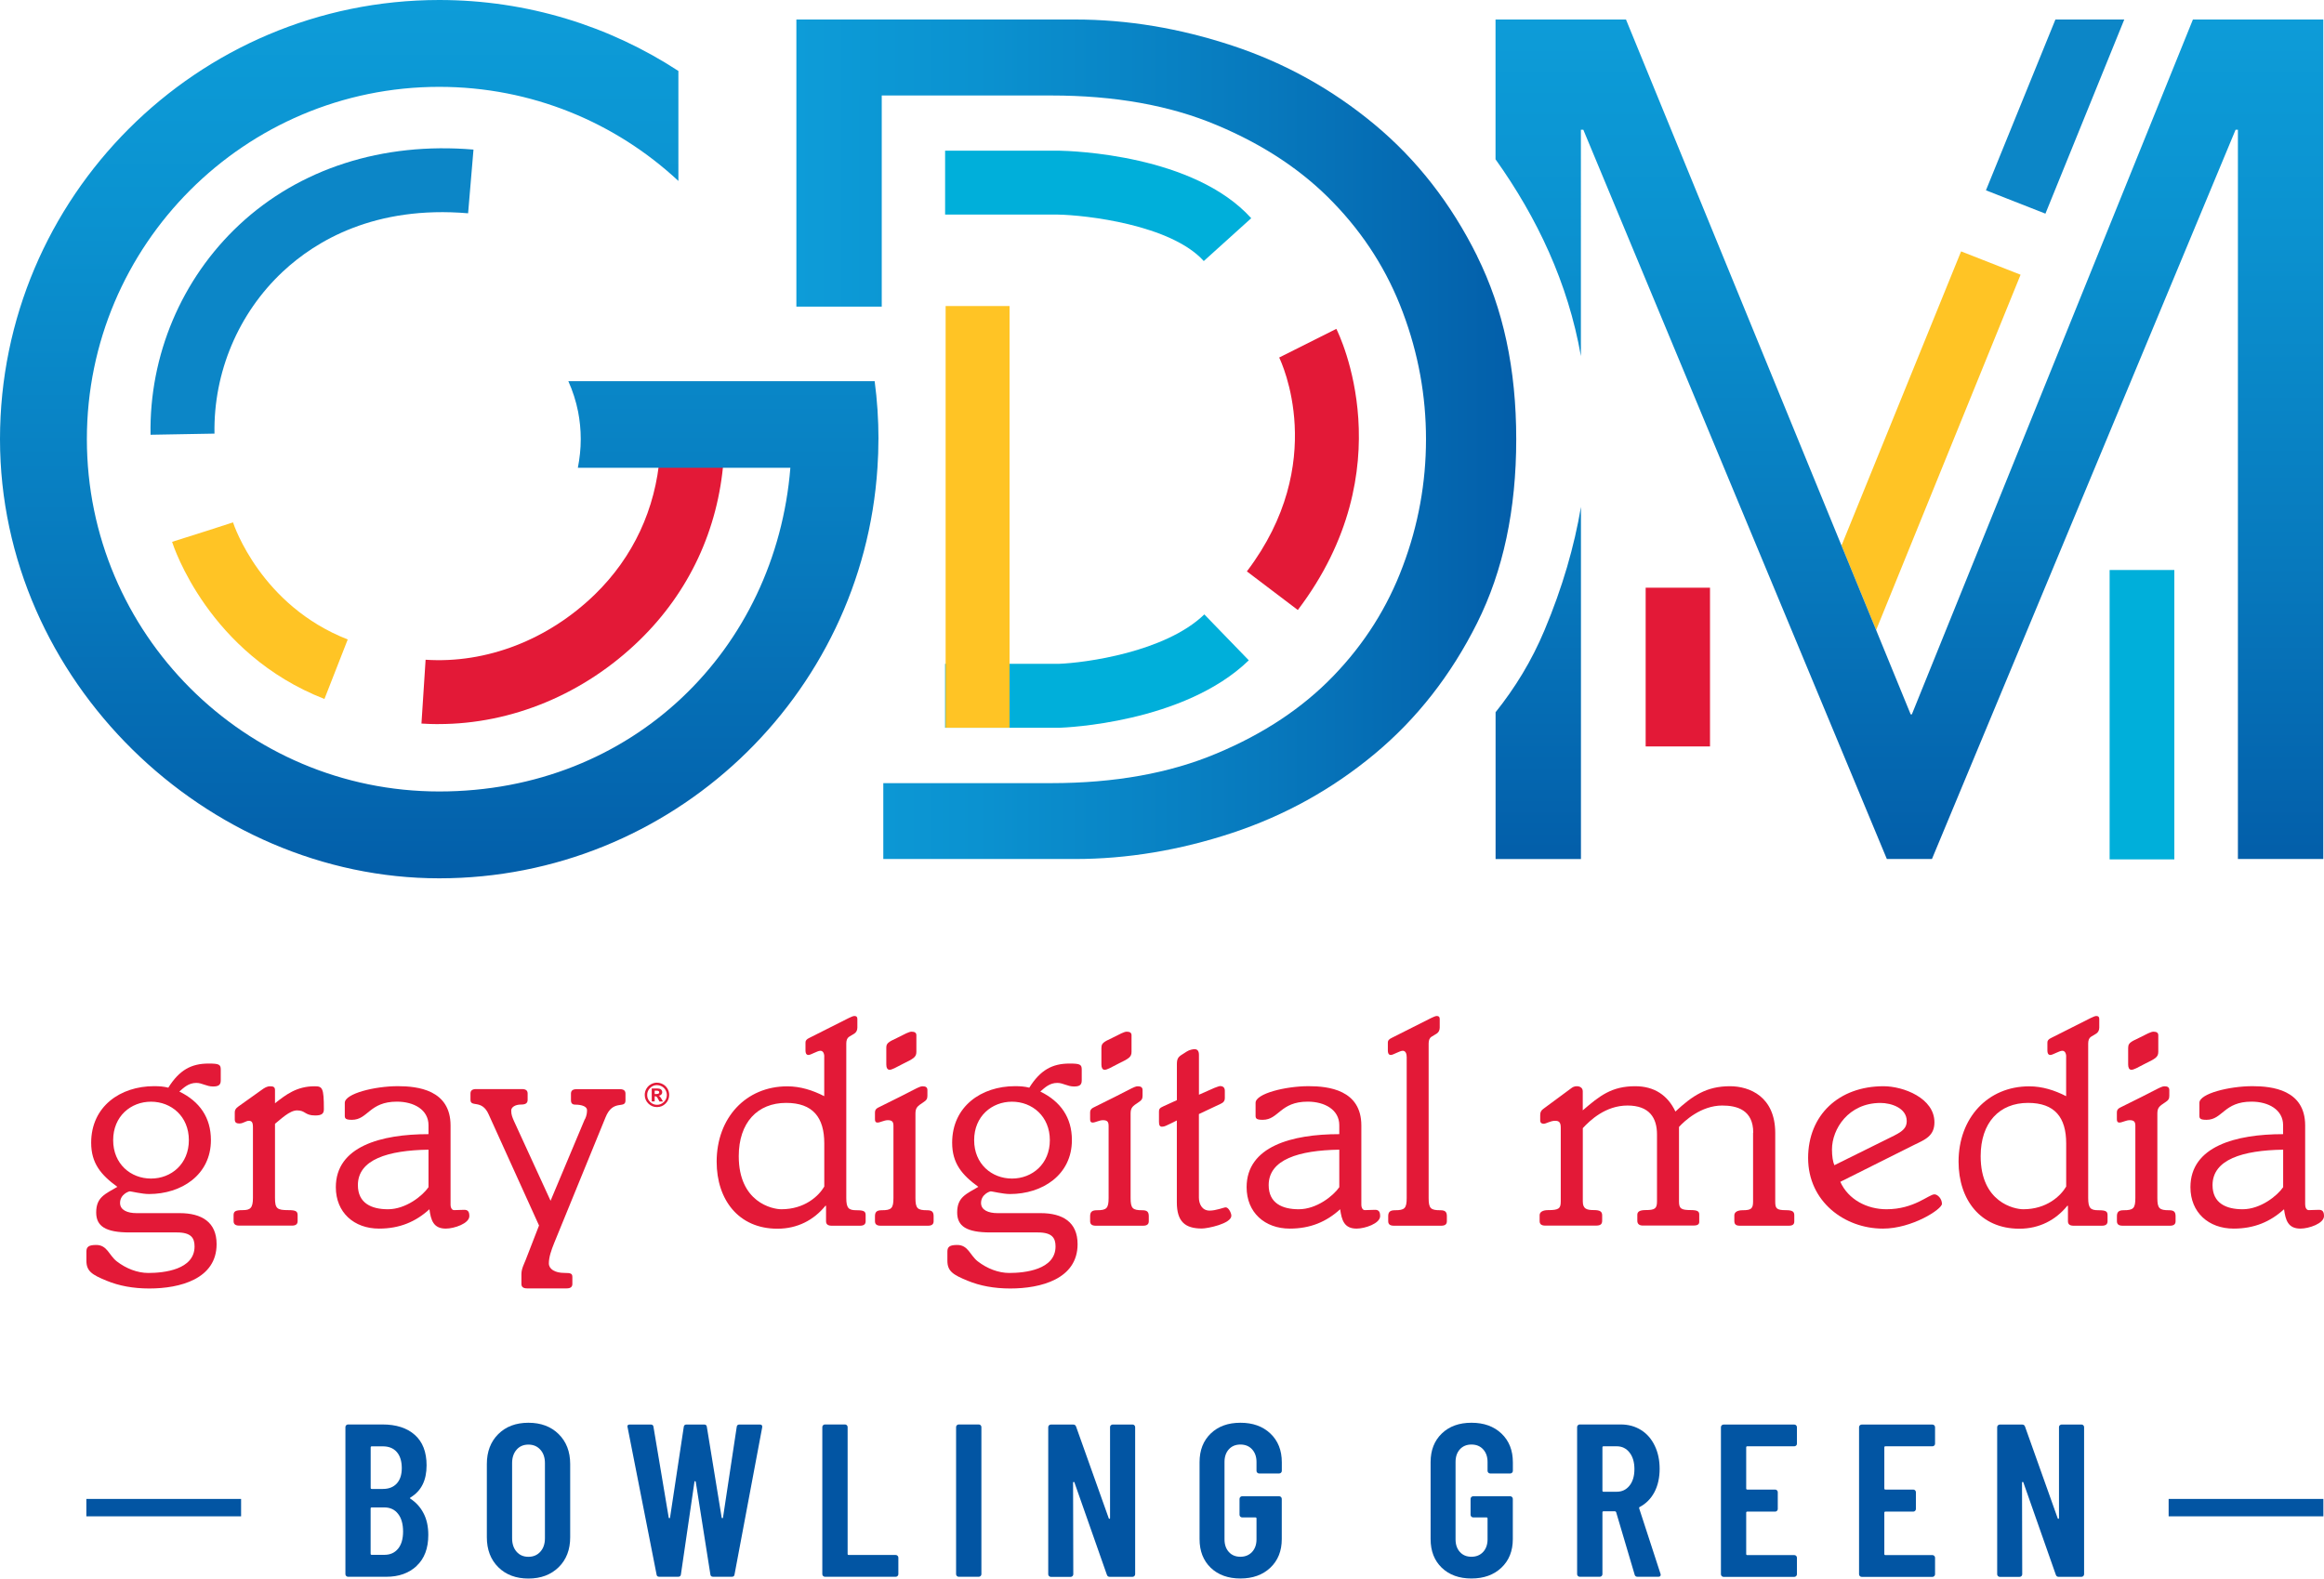
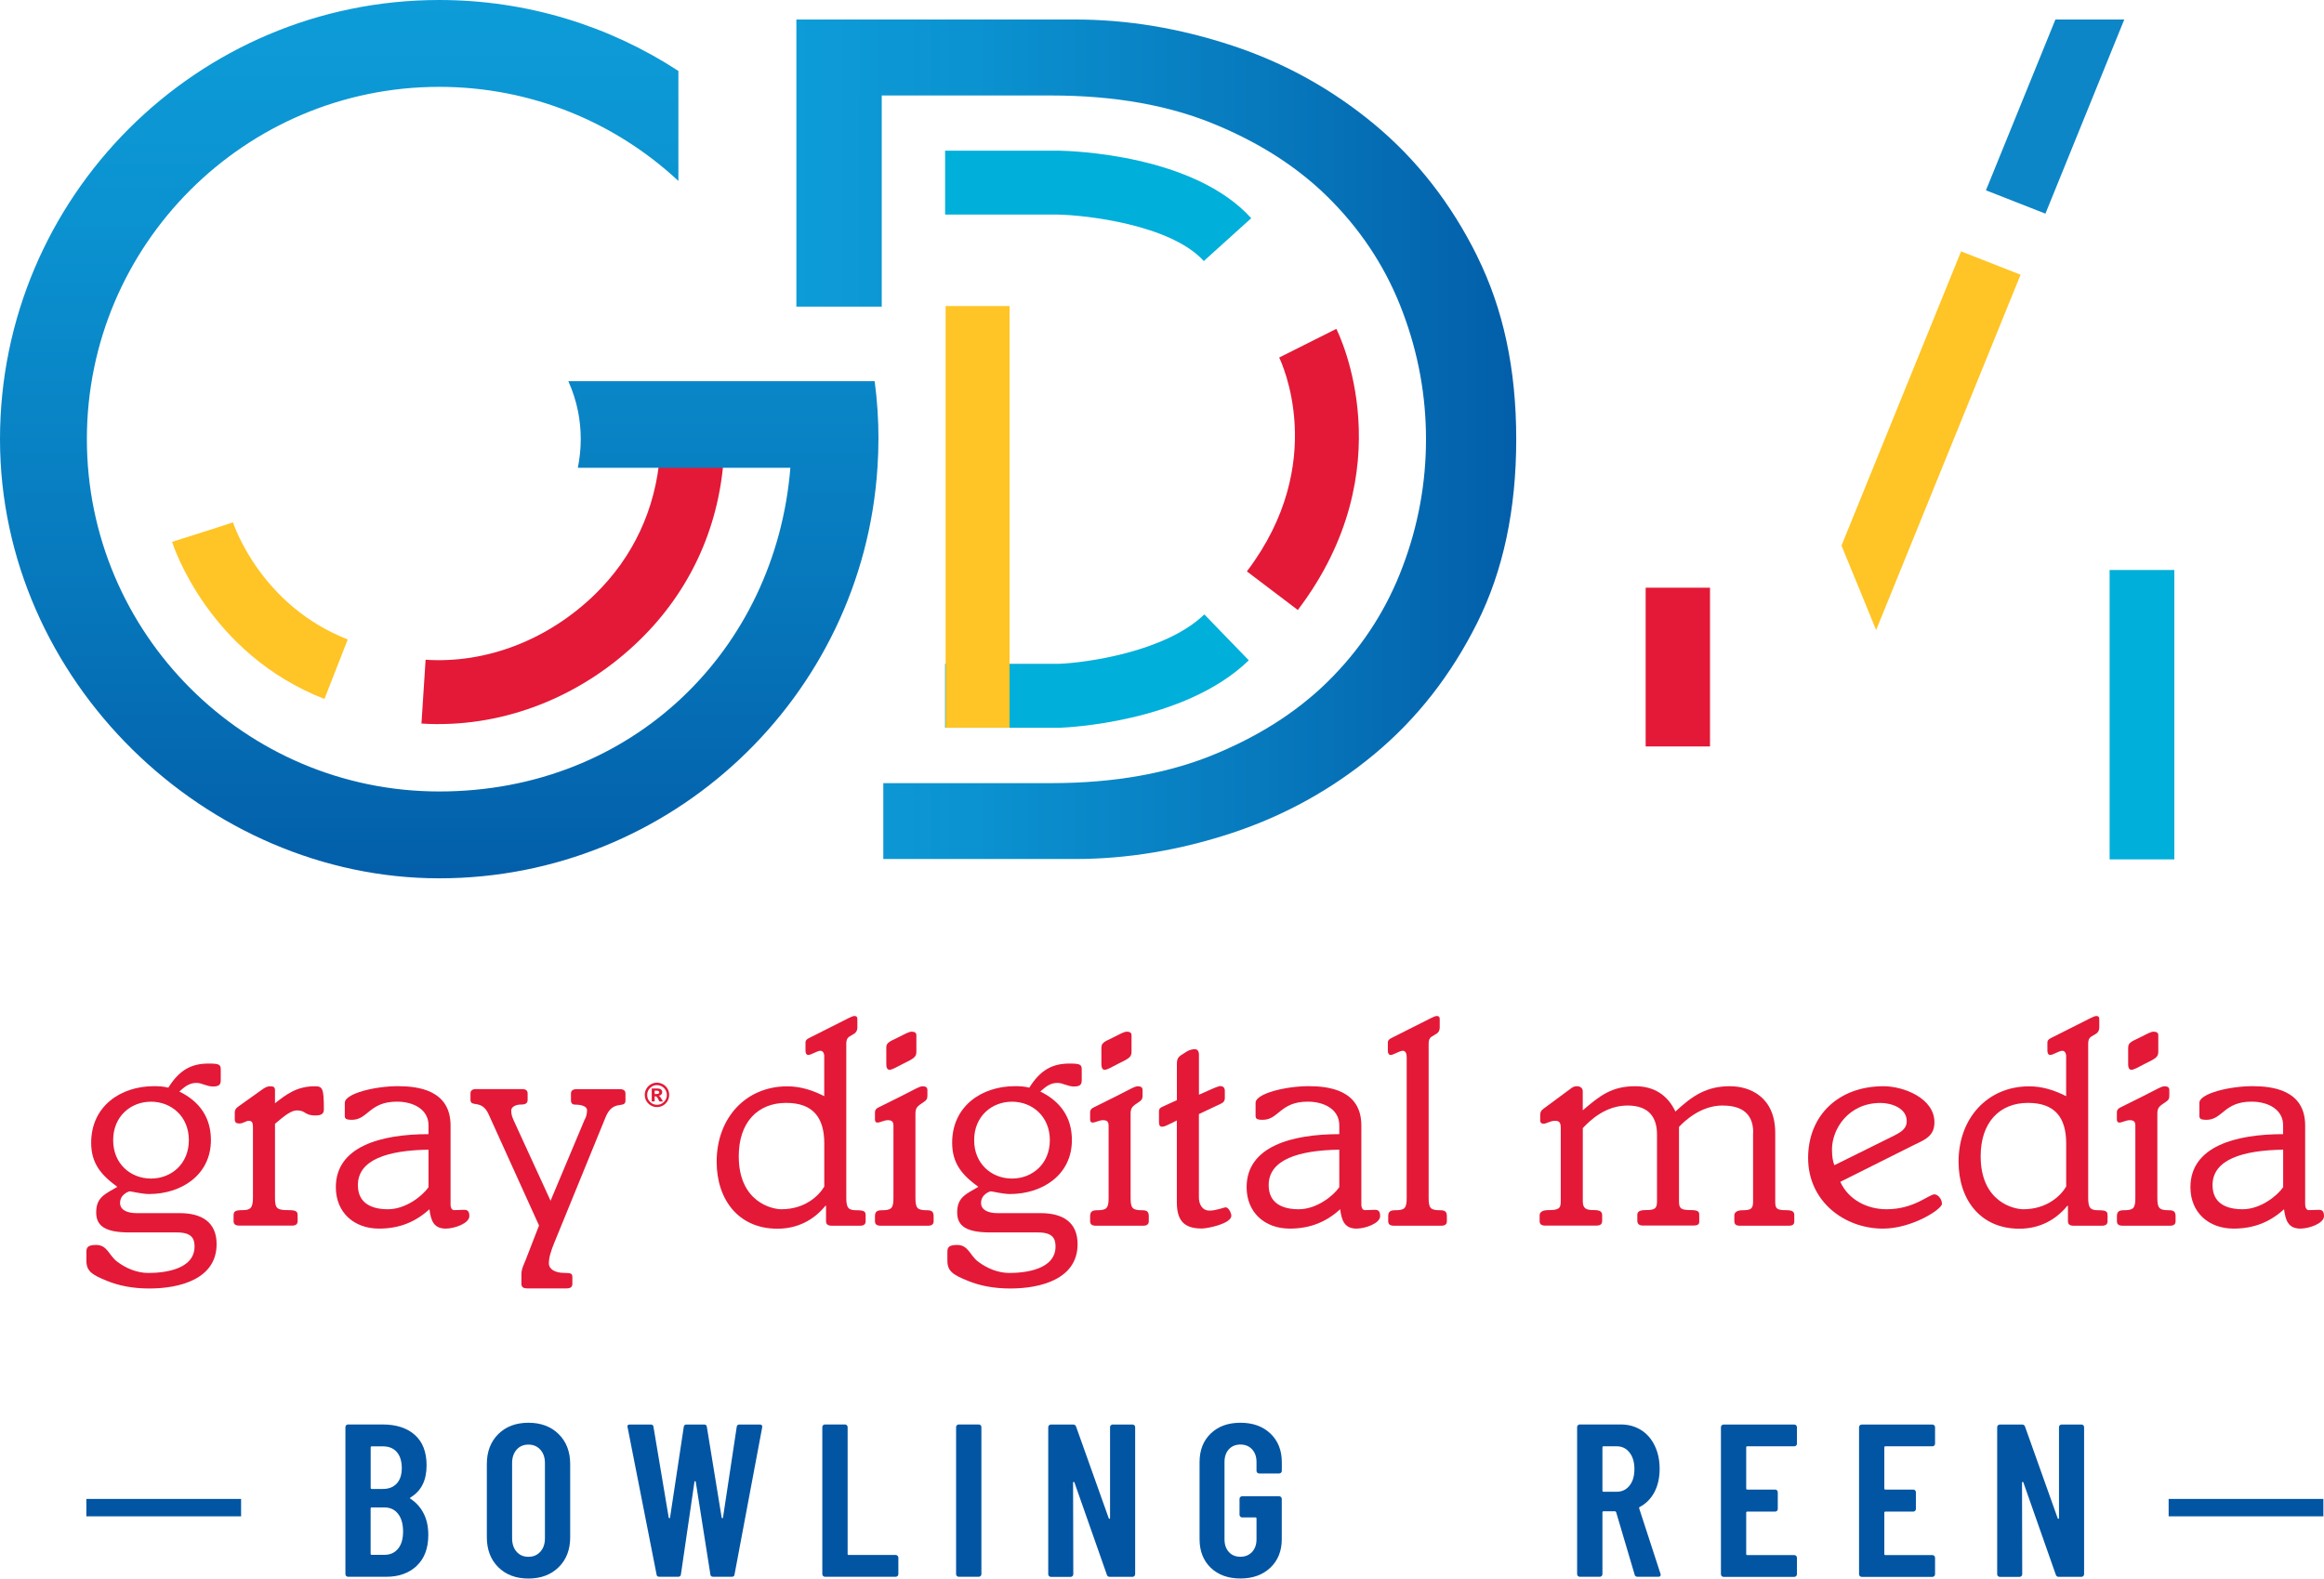
<svg xmlns="http://www.w3.org/2000/svg" xmlns:ns1="http://sodipodi.sourceforge.net/DTD/sodipodi-0.dtd" xmlns:ns2="http://www.inkscape.org/namespaces/inkscape" xmlns:xlink="http://www.w3.org/1999/xlink" id="Layer_1" viewBox="0 0 448.91 304.99" version="1.1" ns1:docname="wbko-logo-white.svg" width="448.91" height="304.99" ns2:version="1.3.2 (091e20e, 2023-11-25, custom)">
  <ns1:namedview id="namedview42" pagecolor="#ffffff" bordercolor="#000000" borderopacity="0.25" ns2:showpageshadow="2" ns2:pageopacity="0.0" ns2:pagecheckerboard="0" ns2:deskcolor="#d1d1d1" ns2:zoom="1.2209596" ns2:cx="219.08997" ns2:cy="167.90072" ns2:window-width="1440" ns2:window-height="914" ns2:window-x="-6" ns2:window-y="-6" ns2:window-maximized="1" ns2:current-layer="Layer_1" />
  <defs id="defs4">
    <style id="style1">.cls-1{fill:url(#New_Gradient_Swatch_1);}.cls-1,.cls-2,.cls-3,.cls-4,.cls-5,.cls-6,.cls-7,.cls-8{stroke-width:0px;}.cls-2{fill:url(#New_Gradient_Swatch_1-3);}.cls-3{fill:url(#New_Gradient_Swatch_1-2);}.cls-9{fill:none;stroke:#0255a3;stroke-miterlimit:10;stroke-width:3.36px;}.cls-4{fill:#0c86c7;}.cls-5{fill:#e31937;}.cls-6{fill:#ffc425;}.cls-7{fill:#0255a3;}.cls-8{fill:#00afda;}</style>
    <linearGradient id="New_Gradient_Swatch_1" x1="261.78" y1="27.17" x2="261.78" y2="196.87" gradientUnits="userSpaceOnUse">
      <stop offset="0" stop-color="#0d9cd8" id="stop1" />
      <stop offset=".25" stop-color="#0b92d0" id="stop2" />
      <stop offset=".65" stop-color="#0779bd" id="stop3" />
      <stop offset=".99" stop-color="#035faa" id="stop4" />
    </linearGradient>
    <linearGradient id="New_Gradient_Swatch_1-2" x1="545.78" y1="30.94" x2="545.78" y2="193.15" xlink:href="#New_Gradient_Swatch_1" gradientTransform="translate(-176.94,-27.17)" />
    <linearGradient id="New_Gradient_Swatch_1-3" x1="330.78" y1="112.04" x2="469.82" y2="112.04" xlink:href="#New_Gradient_Swatch_1" gradientTransform="translate(-176.94,-27.17)" />
    <linearGradient ns2:collect="always" xlink:href="#New_Gradient_Swatch_1" id="linearGradient42" gradientUnits="userSpaceOnUse" x1="261.78" y1="27.17" x2="261.78" y2="196.87" gradientTransform="translate(-176.94,-27.17)" />
  </defs>
  <path class="cls-7" d="m 80.49,302.55 c -1.5,1.4 -3.45,2.1 -5.86,2.1 h -7.4 c -0.14,0 -0.26,-0.05 -0.36,-0.15 -0.1,-0.1 -0.15,-0.22 -0.15,-0.36 v -28.41 c 0,-0.14 0.05,-0.26 0.15,-0.36 0.1,-0.1 0.22,-0.15 0.36,-0.15 h 6.64 c 2.66,0 4.75,0.67 6.26,2.02 1.51,1.34 2.27,3.31 2.27,5.88 0,2.89 -1.02,4.94 -3.07,6.18 -0.14,0.08 -0.17,0.17 -0.08,0.25 1.09,0.7 1.95,1.64 2.56,2.82 0.62,1.18 0.92,2.58 0.92,4.2 0,2.58 -0.75,4.57 -2.25,5.97 z m -8.89,-22.9 v 7.82 c 0,0.14 0.07,0.21 0.21,0.21 h 2.14 c 1.15,0 2.04,-0.35 2.69,-1.05 0.64,-0.7 0.97,-1.69 0.97,-2.98 0,-1.29 -0.32,-2.38 -0.97,-3.11 -0.64,-0.73 -1.54,-1.09 -2.69,-1.09 h -2.14 c -0.14,0 -0.21,0.07 -0.21,0.21 z m 5.29,19.58 c 0.64,-0.78 0.97,-1.89 0.97,-3.32 0,-1.43 -0.32,-2.6 -0.97,-3.42 -0.64,-0.83 -1.53,-1.24 -2.65,-1.24 H 71.8 c -0.14,0 -0.21,0.07 -0.21,0.21 v 8.74 c 0,0.14 0.07,0.21 0.21,0.21 h 2.44 c 1.12,0 2,-0.39 2.65,-1.18 z" id="path4" />
  <path class="cls-7" d="m 96.25,302.8 c -1.47,-1.46 -2.21,-3.39 -2.21,-5.8 v -14.12 c 0,-2.41 0.74,-4.34 2.21,-5.8 1.47,-1.46 3.41,-2.19 5.82,-2.19 2.41,0 4.36,0.73 5.84,2.19 1.48,1.46 2.23,3.39 2.23,5.8 V 297 c 0,2.41 -0.74,4.34 -2.23,5.8 -1.49,1.46 -3.43,2.19 -5.84,2.19 -2.41,0 -4.35,-0.73 -5.82,-2.19 z m 8.13,-3 c 0.59,-0.66 0.88,-1.52 0.88,-2.58 v -14.54 c 0,-1.06 -0.29,-1.93 -0.88,-2.58 -0.59,-0.66 -1.36,-0.99 -2.31,-0.99 -0.95,0 -1.72,0.33 -2.29,0.99 -0.57,0.66 -0.86,1.52 -0.86,2.58 v 14.54 c 0,1.06 0.29,1.93 0.86,2.58 0.57,0.66 1.34,0.99 2.29,0.99 0.95,0 1.72,-0.33 2.31,-0.99 z" id="path5" />
  <path class="cls-7" d="m 126.82,304.19 -5.59,-28.41 -0.04,-0.17 c 0,-0.25 0.15,-0.38 0.46,-0.38 h 4.03 c 0.34,0 0.52,0.15 0.55,0.46 l 2.94,17.52 c 0.03,0.08 0.07,0.13 0.13,0.13 0.06,0 0.1,-0.04 0.13,-0.13 l 2.65,-17.52 c 0.03,-0.31 0.21,-0.46 0.55,-0.46 h 3.36 c 0.34,0 0.52,0.15 0.55,0.46 l 2.86,17.52 c 0.03,0.08 0.07,0.13 0.13,0.13 0.06,0 0.1,-0.04 0.13,-0.13 l 2.65,-17.52 c 0.03,-0.31 0.21,-0.46 0.55,-0.46 h 3.91 c 0.36,0 0.52,0.18 0.46,0.55 l -5.34,28.41 c -0.03,0.31 -0.21,0.46 -0.55,0.46 h -3.57 c -0.34,0 -0.52,-0.15 -0.55,-0.46 l -2.82,-17.86 c -0.03,-0.11 -0.07,-0.17 -0.13,-0.17 -0.06,0 -0.1,0.06 -0.13,0.17 l -2.61,17.86 c -0.03,0.31 -0.21,0.46 -0.55,0.46 h -3.61 c -0.34,0 -0.52,-0.15 -0.55,-0.46 z" id="path6" />
  <path class="cls-7" d="m 158.99,304.5 c -0.1,-0.1 -0.15,-0.22 -0.15,-0.36 v -28.41 c 0,-0.14 0.05,-0.26 0.15,-0.36 0.1,-0.1 0.22,-0.15 0.36,-0.15 h 3.87 c 0.14,0 0.26,0.05 0.36,0.15 0.1,0.1 0.15,0.22 0.15,0.36 v 24.5 c 0,0.14 0.07,0.21 0.21,0.21 h 9.08 c 0.14,0 0.26,0.05 0.36,0.15 0.1,0.1 0.15,0.22 0.15,0.36 v 3.19 c 0,0.14 -0.05,0.26 -0.15,0.36 -0.1,0.1 -0.22,0.15 -0.36,0.15 h -13.66 c -0.14,0 -0.26,-0.05 -0.36,-0.15 z" id="path7" />
  <path class="cls-7" d="m 184.83,304.5 c -0.1,-0.1 -0.15,-0.22 -0.15,-0.36 v -28.41 c 0,-0.14 0.05,-0.26 0.15,-0.36 0.1,-0.1 0.22,-0.15 0.36,-0.15 h 3.87 c 0.14,0 0.26,0.05 0.36,0.15 0.1,0.1 0.15,0.22 0.15,0.36 v 28.41 c 0,0.14 -0.05,0.26 -0.15,0.36 -0.1,0.1 -0.22,0.15 -0.36,0.15 h -3.87 c -0.14,0 -0.26,-0.05 -0.36,-0.15 z" id="path8" />
  <path class="cls-7" d="m 214.58,275.38 c 0.1,-0.1 0.22,-0.15 0.36,-0.15 h 3.82 c 0.14,0 0.26,0.05 0.36,0.15 0.1,0.1 0.15,0.22 0.15,0.36 v 28.41 c 0,0.14 -0.05,0.26 -0.15,0.36 -0.1,0.1 -0.22,0.15 -0.36,0.15 h -4.41 c -0.28,0 -0.46,-0.14 -0.55,-0.42 l -6.26,-17.82 c -0.03,-0.08 -0.08,-0.12 -0.15,-0.1 -0.07,0.01 -0.11,0.06 -0.11,0.15 l 0.04,17.69 c 0,0.14 -0.05,0.26 -0.15,0.36 -0.1,0.1 -0.22,0.15 -0.36,0.15 h -3.82 c -0.14,0 -0.26,-0.05 -0.36,-0.15 -0.1,-0.1 -0.15,-0.22 -0.15,-0.36 v -28.41 c 0,-0.14 0.05,-0.26 0.15,-0.36 0.1,-0.1 0.22,-0.15 0.36,-0.15 h 4.33 c 0.28,0 0.46,0.14 0.55,0.42 l 6.3,17.69 c 0.03,0.08 0.08,0.12 0.15,0.1 0.07,-0.01 0.1,-0.06 0.1,-0.15 v -17.57 c 0,-0.14 0.05,-0.26 0.15,-0.36 z" id="path9" />
  <path class="cls-7" d="m 233.87,302.91 c -1.44,-1.39 -2.16,-3.23 -2.16,-5.53 V 282.5 c 0,-2.3 0.72,-4.14 2.16,-5.53 1.44,-1.39 3.35,-2.08 5.74,-2.08 2.39,0 4.31,0.69 5.78,2.08 1.47,1.39 2.21,3.24 2.21,5.57 v 1.64 c 0,0.14 -0.05,0.26 -0.15,0.36 -0.1,0.1 -0.22,0.15 -0.36,0.15 h -3.87 c -0.14,0 -0.26,-0.05 -0.36,-0.15 -0.1,-0.1 -0.15,-0.22 -0.15,-0.36 v -1.72 c 0,-1.01 -0.29,-1.82 -0.86,-2.44 -0.57,-0.62 -1.32,-0.92 -2.25,-0.92 -0.93,0 -1.67,0.31 -2.23,0.92 -0.56,0.62 -0.84,1.43 -0.84,2.44 v 14.96 c 0,1.01 0.28,1.82 0.84,2.44 0.56,0.62 1.3,0.92 2.23,0.92 0.93,0 1.67,-0.31 2.25,-0.92 0.57,-0.62 0.86,-1.43 0.86,-2.44 v -4.03 c 0,-0.14 -0.07,-0.21 -0.21,-0.21 h -2.56 c -0.14,0 -0.26,-0.05 -0.36,-0.15 -0.1,-0.1 -0.15,-0.22 -0.15,-0.36 v -3.07 c 0,-0.14 0.05,-0.26 0.15,-0.36 0.1,-0.1 0.22,-0.15 0.36,-0.15 h 7.14 c 0.14,0 0.26,0.05 0.36,0.15 0.1,0.1 0.15,0.22 0.15,0.36 v 7.77 c 0,2.3 -0.74,4.14 -2.21,5.53 -1.47,1.39 -3.4,2.08 -5.78,2.08 -2.38,0 -4.29,-0.69 -5.74,-2.08 z" id="path10" />
-   <path class="cls-7" d="m 278.5,302.91 c -1.44,-1.39 -2.16,-3.23 -2.16,-5.53 V 282.5 c 0,-2.3 0.72,-4.14 2.16,-5.53 1.44,-1.39 3.35,-2.08 5.74,-2.08 2.39,0 4.31,0.69 5.78,2.08 1.47,1.39 2.21,3.24 2.21,5.57 v 1.64 c 0,0.14 -0.05,0.26 -0.15,0.36 -0.1,0.1 -0.22,0.15 -0.36,0.15 h -3.87 c -0.14,0 -0.26,-0.05 -0.36,-0.15 -0.1,-0.1 -0.15,-0.22 -0.15,-0.36 v -1.72 c 0,-1.01 -0.29,-1.82 -0.86,-2.44 -0.57,-0.62 -1.32,-0.92 -2.25,-0.92 -0.93,0 -1.67,0.31 -2.23,0.92 -0.56,0.62 -0.84,1.43 -0.84,2.44 v 14.96 c 0,1.01 0.28,1.82 0.84,2.44 0.56,0.62 1.3,0.92 2.23,0.92 0.93,0 1.67,-0.31 2.25,-0.92 0.57,-0.62 0.86,-1.43 0.86,-2.44 v -4.03 c 0,-0.14 -0.07,-0.21 -0.21,-0.21 h -2.56 c -0.14,0 -0.26,-0.05 -0.36,-0.15 -0.1,-0.1 -0.15,-0.22 -0.15,-0.36 v -3.07 c 0,-0.14 0.05,-0.26 0.15,-0.36 0.1,-0.1 0.22,-0.15 0.36,-0.15 h 7.14 c 0.14,0 0.26,0.05 0.36,0.15 0.1,0.1 0.15,0.22 0.15,0.36 v 7.77 c 0,2.3 -0.74,4.14 -2.21,5.53 -1.47,1.39 -3.4,2.08 -5.78,2.08 -2.38,0 -4.29,-0.69 -5.74,-2.08 z" id="path11" />
  <path class="cls-7" d="m 315.75,304.23 -3.57,-12.06 c -0.06,-0.11 -0.13,-0.17 -0.21,-0.17 h -2.23 c -0.14,0 -0.21,0.07 -0.21,0.21 v 11.93 c 0,0.14 -0.05,0.26 -0.15,0.36 -0.1,0.1 -0.22,0.15 -0.36,0.15 h -3.87 c -0.14,0 -0.26,-0.05 -0.36,-0.15 -0.1,-0.1 -0.15,-0.22 -0.15,-0.36 v -28.41 c 0,-0.14 0.05,-0.26 0.15,-0.36 0.1,-0.1 0.22,-0.15 0.36,-0.15 h 7.9 c 1.48,0 2.79,0.36 3.93,1.07 1.14,0.71 2.02,1.72 2.65,3.03 0.63,1.3 0.95,2.79 0.95,4.48 0,1.69 -0.34,3.24 -1.01,4.5 -0.67,1.26 -1.61,2.21 -2.82,2.86 -0.11,0.03 -0.15,0.11 -0.13,0.25 l 4.12,12.65 c 0.03,0.06 0.04,0.13 0.04,0.21 0,0.25 -0.15,0.38 -0.46,0.38 h -4.03 c -0.28,0 -0.46,-0.14 -0.55,-0.42 z m -6.22,-24.58 v 8.36 c 0,0.14 0.07,0.21 0.21,0.21 h 2.56 c 1.01,0 1.83,-0.39 2.46,-1.18 0.63,-0.78 0.95,-1.85 0.95,-3.19 0,-1.34 -0.32,-2.42 -0.95,-3.21 -0.63,-0.8 -1.45,-1.2 -2.46,-1.2 h -2.56 c -0.14,0 -0.21,0.07 -0.21,0.21 z" id="path12" />
  <path class="cls-7" d="m 346.95,279.29 c -0.1,0.1 -0.22,0.15 -0.36,0.15 h -9.08 c -0.14,0 -0.21,0.07 -0.21,0.21 v 7.94 c 0,0.14 0.07,0.21 0.21,0.21 h 5.38 c 0.14,0 0.26,0.05 0.36,0.15 0.1,0.1 0.15,0.22 0.15,0.36 v 3.24 c 0,0.14 -0.05,0.26 -0.15,0.36 -0.1,0.1 -0.22,0.15 -0.36,0.15 h -5.38 c -0.14,0 -0.21,0.07 -0.21,0.21 v 7.98 c 0,0.14 0.07,0.21 0.21,0.21 h 9.08 c 0.14,0 0.26,0.05 0.36,0.15 0.1,0.1 0.15,0.22 0.15,0.36 v 3.19 c 0,0.14 -0.05,0.26 -0.15,0.36 -0.1,0.1 -0.22,0.15 -0.36,0.15 h -13.66 c -0.14,0 -0.26,-0.05 -0.36,-0.15 -0.1,-0.1 -0.15,-0.22 -0.15,-0.36 v -28.41 c 0,-0.14 0.05,-0.26 0.15,-0.36 0.1,-0.1 0.22,-0.15 0.36,-0.15 h 13.66 c 0.14,0 0.26,0.05 0.36,0.15 0.1,0.1 0.15,0.22 0.15,0.36 v 3.19 c 0,0.14 -0.05,0.26 -0.15,0.36 z" id="path13" />
  <path class="cls-7" d="m 373.63,279.29 c -0.1,0.1 -0.22,0.15 -0.36,0.15 h -9.08 c -0.14,0 -0.21,0.07 -0.21,0.21 v 7.94 c 0,0.14 0.07,0.21 0.21,0.21 h 5.38 c 0.14,0 0.26,0.05 0.36,0.15 0.1,0.1 0.15,0.22 0.15,0.36 v 3.24 c 0,0.14 -0.05,0.26 -0.15,0.36 -0.1,0.1 -0.22,0.15 -0.36,0.15 h -5.38 c -0.14,0 -0.21,0.07 -0.21,0.21 v 7.98 c 0,0.14 0.07,0.21 0.21,0.21 h 9.08 c 0.14,0 0.26,0.05 0.36,0.15 0.1,0.1 0.15,0.22 0.15,0.36 v 3.19 c 0,0.14 -0.05,0.26 -0.15,0.36 -0.1,0.1 -0.22,0.15 -0.36,0.15 h -13.66 c -0.14,0 -0.26,-0.05 -0.36,-0.15 -0.1,-0.1 -0.15,-0.22 -0.15,-0.36 v -28.41 c 0,-0.14 0.05,-0.26 0.15,-0.36 0.1,-0.1 0.22,-0.15 0.36,-0.15 h 13.66 c 0.14,0 0.26,0.05 0.36,0.15 0.1,0.1 0.15,0.22 0.15,0.36 v 3.19 c 0,0.14 -0.05,0.26 -0.15,0.36 z" id="path14" />
  <path class="cls-7" d="m 397.88,275.38 c 0.1,-0.1 0.22,-0.15 0.36,-0.15 h 3.82 c 0.14,0 0.26,0.05 0.36,0.15 0.1,0.1 0.15,0.22 0.15,0.36 v 28.41 c 0,0.14 -0.05,0.26 -0.15,0.36 -0.1,0.1 -0.22,0.15 -0.36,0.15 h -4.41 c -0.28,0 -0.46,-0.14 -0.55,-0.42 l -6.26,-17.82 c -0.03,-0.08 -0.08,-0.12 -0.15,-0.1 -0.07,0.01 -0.11,0.06 -0.11,0.15 l 0.04,17.69 c 0,0.14 -0.05,0.26 -0.15,0.36 -0.1,0.1 -0.22,0.15 -0.36,0.15 h -3.82 c -0.14,0 -0.26,-0.05 -0.36,-0.15 -0.1,-0.1 -0.15,-0.22 -0.15,-0.36 v -28.41 c 0,-0.14 0.05,-0.26 0.15,-0.36 0.1,-0.1 0.22,-0.15 0.36,-0.15 h 4.33 c 0.28,0 0.46,0.14 0.55,0.42 l 6.3,17.69 c 0.03,0.08 0.08,0.12 0.15,0.1 0.07,-0.01 0.1,-0.06 0.1,-0.15 v -17.57 c 0,-0.14 0.05,-0.26 0.15,-0.36 z" id="path15" />
  <line class="cls-9" x1="448.79" y1="291.29" x2="418.9" y2="291.29" id="line15" />
  <line class="cls-9" x1="46.57" y1="291.29" x2="16.68" y2="291.29" id="line16" />
  <path class="cls-5" d="m 34.7,234.39 c 4.26,0 7.14,1.73 7.14,5.99 0,6.73 -7.08,8.57 -13.01,8.57 -3.11,0 -5.87,-0.52 -8.23,-1.5 -2.82,-1.15 -3.91,-1.84 -3.91,-3.86 v -1.78 c 0,-0.92 0.46,-1.27 1.9,-1.27 2.13,0 2.47,2.01 3.97,3.17 1.78,1.38 3.97,2.24 6.1,2.24 2.99,0 8.92,-0.63 8.92,-5.12 0,-1.61 -0.63,-2.71 -3.4,-2.71 h -9.15 c -4.66,0 -6.45,-1.21 -6.45,-3.86 0,-2.99 1.78,-3.57 4.09,-4.95 -3.17,-2.3 -5.06,-4.55 -5.06,-8.52 0,-7.02 5.64,-10.93 12.14,-10.93 1.04,0 1.84,0.06 2.76,0.29 2.13,-3.4 4.43,-4.66 7.77,-4.66 2.01,0 2.36,0.17 2.36,1.15 v 2.13 c 0,0.92 -0.52,1.15 -1.5,1.15 -1.27,0 -2.07,-0.69 -3.22,-0.69 -1.5,0 -2.42,0.92 -3.28,1.67 3.91,1.9 6.1,5.01 6.1,9.38 0,6.73 -5.7,10.42 -11.97,10.42 -1.32,0 -3.45,-0.52 -3.68,-0.52 -0.23,0 -1.9,0.58 -1.9,2.25 0,1.38 1.44,1.96 3.17,1.96 h 8.35 z m -5.53,-6.68 c 3.91,0 7.31,-2.82 7.31,-7.42 0,-4.6 -3.4,-7.43 -7.31,-7.43 -3.91,0 -7.31,2.82 -7.31,7.43 0,4.61 3.4,7.42 7.31,7.42 z" id="path16" />
  <path class="cls-5" d="m 53.12,231.45 c 0,2.07 0.4,2.36 2.59,2.36 1.44,0 1.78,0.23 1.78,0.98 v 1.15 c 0,0.58 -0.35,0.86 -1.09,0.86 H 46.21 c -0.75,0 -1.09,-0.29 -1.09,-0.86 v -1.15 c 0,-0.75 0.35,-0.98 1.78,-0.98 1.43,0 1.96,-0.4 1.96,-2.36 v -13.64 c 0,-0.98 -0.23,-1.26 -0.81,-1.26 -0.52,0 -1.09,0.52 -1.78,0.52 -0.69,0 -0.92,-0.23 -0.92,-0.81 v -1.32 c 0,-0.4 0.12,-0.75 0.69,-1.15 l 4.43,-3.16 c 0.63,-0.46 1.09,-0.75 1.73,-0.75 0.64,0 0.92,0.17 0.92,0.75 v 2.53 c 2.13,-1.67 4.2,-3.28 7.66,-3.28 1.5,0 1.78,0.29 1.78,4.43 0,0.81 -0.35,1.21 -1.67,1.21 -2.07,0 -1.84,-0.98 -3.51,-0.98 -1.44,0 -3.17,1.73 -4.26,2.59 v 14.33 z" id="path17" />
  <path class="cls-5" d="m 87.03,232.72 c 0,0.69 0.29,1.09 0.69,1.09 0.58,0 1.27,-0.06 1.96,-0.06 0.69,0 0.98,0.35 0.98,1.21 0,1.44 -2.94,2.42 -4.55,2.42 -2.42,0 -2.88,-1.67 -3.16,-3.74 -2.65,2.42 -5.76,3.74 -9.73,3.74 -4.83,0 -8.35,-3.11 -8.35,-8 0,-7.89 8.75,-10.25 17.9,-10.25 v -1.73 c 0,-2.99 -2.82,-4.55 -6.1,-4.55 -5.35,0 -5.58,3.51 -8.69,3.51 -1.15,0 -1.38,-0.23 -1.38,-0.75 v -2.53 c 0,-1.78 5.76,-3.22 10.24,-3.22 3.8,0 10.19,0.69 10.19,7.6 v 15.25 z m -4.26,-10.59 c -7.83,0.12 -13.64,1.9 -13.64,6.85 0,3.51 2.65,4.66 5.81,4.66 3.45,0 6.68,-2.59 7.83,-4.26 z" id="path18" />
  <path class="cls-5" d="m 112.99,216.26 c 0.35,-0.75 0.4,-1.27 0.4,-1.79 0,-0.69 -1.04,-1.04 -2.24,-1.04 -0.63,0 -0.86,-0.29 -0.86,-0.86 v -1.27 c 0,-0.58 0.35,-0.86 1.09,-0.86 h 8.35 c 0.75,0 1.09,0.29 1.09,0.86 v 1.32 c 0,1.73 -2.42,-0.35 -3.86,3.28 l -9.9,24.23 c -0.58,1.44 -1.04,2.76 -1.04,3.97 0,1.09 1.15,1.84 2.99,1.84 1.27,0 1.55,0.12 1.55,0.81 v 1.32 c 0,0.57 -0.35,0.86 -1.09,0.86 h -7.66 c -0.75,0 -1.09,-0.29 -1.09,-0.86 v -1.9 c 0,-1.04 0.52,-1.96 0.81,-2.71 l 2.59,-6.68 -9.73,-21.47 c -1.32,-2.99 -3.51,-1.27 -3.51,-2.82 v -1.21 c 0,-0.58 0.35,-0.86 1.09,-0.86 h 8.86 c 0.75,0 1.09,0.29 1.09,0.86 v 1.21 c 0,0.63 -0.35,0.92 -1.27,0.92 -1.15,0 -1.9,0.52 -1.9,1.15 0,0.86 0.23,1.32 0.52,2.01 l 7.08,15.43 6.62,-15.77 z" id="path19" />
  <path class="cls-5" d="m 159.22,204.17 c 0,-0.81 -0.35,-1.15 -0.75,-1.15 -0.58,0 -1.84,0.81 -2.3,0.81 -0.46,0 -0.58,-0.4 -0.58,-0.86 v -1.55 c 0,-0.35 0.17,-0.63 0.81,-0.92 l 7.54,-3.8 c 0.4,-0.17 0.81,-0.4 1.09,-0.4 0.4,0 0.58,0.17 0.58,0.58 v 1.67 c 0,0.52 -0.23,0.92 -0.58,1.15 l -1.04,0.63 c -0.35,0.23 -0.52,0.69 -0.52,1.27 v 29.87 c 0,1.96 0.46,2.36 1.96,2.36 1.5,0 1.78,0.23 1.78,0.98 v 1.15 c 0,0.58 -0.35,0.86 -1.09,0.86 h -5.47 c -0.75,0 -1.09,-0.29 -1.09,-0.86 v -2.99 h -0.12 c -2.24,2.76 -5.41,4.43 -9.27,4.43 -7.54,0 -11.74,-5.64 -11.74,-12.95 0,-8.46 5.64,-14.56 13.64,-14.56 2.53,0 4.89,0.75 7.14,1.9 v -7.6 z m 0,16.75 c 0,-5.01 -2.19,-7.83 -7.37,-7.83 -5.53,0 -9.15,3.8 -9.15,10.3 0,8.92 6.5,10.25 8.23,10.25 4.49,0 7.19,-2.53 8.29,-4.38 z" id="path20" />
  <path class="cls-5" d="m 172.58,217.52 c 0,-0.75 -0.23,-1.09 -1.09,-1.09 -0.69,0 -1.5,0.46 -1.96,0.46 -0.46,0 -0.52,-0.29 -0.52,-0.69 v -1.26 c 0,-0.35 0.12,-0.69 0.58,-0.92 7.19,-3.51 7.89,-4.14 8.63,-4.14 0.63,0 0.92,0.23 0.92,0.75 v 1.09 c 0,0.58 -0.17,0.86 -0.81,1.27 -1.15,0.75 -1.5,1.04 -1.5,2.19 v 16.29 c 0,2.01 0.4,2.36 2.24,2.36 0.92,0 1.27,0.29 1.27,1.15 v 0.98 c 0,0.58 -0.35,0.86 -1.09,0.86 h -9.15 c -0.75,0 -1.09,-0.29 -1.09,-0.86 v -0.98 c 0,-0.86 0.4,-1.15 1.32,-1.15 1.84,0 2.25,-0.35 2.25,-2.36 v -13.93 z m -1.38,-15.08 c 0,-0.81 0.29,-1.09 2.07,-1.9 1.5,-0.75 2.3,-1.21 2.82,-1.21 0.63,0 0.92,0.23 0.92,0.69 v 3.22 c 0,1.04 -0.63,1.32 -2.47,2.24 -1.55,0.81 -2.25,1.21 -2.71,1.21 -0.46,0 -0.63,-0.46 -0.63,-1.04 v -3.22 z" id="path21" />
  <path class="cls-5" d="m 201.01,234.39 c 4.26,0 7.14,1.73 7.14,5.99 0,6.73 -7.08,8.57 -13.01,8.57 -3.11,0 -5.87,-0.52 -8.23,-1.5 -2.82,-1.15 -3.91,-1.84 -3.91,-3.86 v -1.78 c 0,-0.92 0.46,-1.27 1.9,-1.27 2.13,0 2.47,2.01 3.97,3.17 1.78,1.38 3.97,2.24 6.1,2.24 2.99,0 8.92,-0.63 8.92,-5.12 0,-1.61 -0.63,-2.71 -3.4,-2.71 h -9.15 c -4.66,0 -6.45,-1.21 -6.45,-3.86 0,-2.99 1.78,-3.57 4.09,-4.95 -3.17,-2.3 -5.06,-4.55 -5.06,-8.52 0,-7.02 5.64,-10.93 12.14,-10.93 1.04,0 1.84,0.06 2.76,0.29 2.13,-3.4 4.43,-4.66 7.77,-4.66 2.01,0 2.36,0.17 2.36,1.15 v 2.13 c 0,0.92 -0.52,1.15 -1.5,1.15 -1.27,0 -2.07,-0.69 -3.22,-0.69 -1.5,0 -2.42,0.92 -3.28,1.67 3.91,1.9 6.1,5.01 6.1,9.38 0,6.73 -5.7,10.42 -11.97,10.42 -1.32,0 -3.45,-0.52 -3.68,-0.52 -0.23,0 -1.9,0.58 -1.9,2.25 0,1.38 1.44,1.96 3.17,1.96 h 8.35 z m -5.53,-6.68 c 3.91,0 7.31,-2.82 7.31,-7.42 0,-4.6 -3.4,-7.43 -7.31,-7.43 -3.91,0 -7.31,2.82 -7.31,7.43 0,4.61 3.4,7.42 7.31,7.42 z" id="path22" />
  <path class="cls-5" d="m 214.14,217.52 c 0,-0.75 -0.23,-1.09 -1.09,-1.09 -0.69,0 -1.5,0.46 -1.96,0.46 -0.46,0 -0.52,-0.29 -0.52,-0.69 v -1.26 c 0,-0.35 0.12,-0.69 0.58,-0.92 7.19,-3.51 7.89,-4.14 8.63,-4.14 0.63,0 0.92,0.23 0.92,0.75 v 1.09 c 0,0.58 -0.17,0.86 -0.81,1.27 -1.15,0.75 -1.5,1.04 -1.5,2.19 v 16.29 c 0,2.01 0.4,2.36 2.24,2.36 0.92,0 1.27,0.29 1.27,1.15 v 0.98 c 0,0.58 -0.35,0.86 -1.09,0.86 h -9.15 c -0.75,0 -1.09,-0.29 -1.09,-0.86 v -0.98 c 0,-0.86 0.4,-1.15 1.32,-1.15 1.84,0 2.25,-0.35 2.25,-2.36 v -13.93 z m -1.38,-15.08 c 0,-0.81 0.29,-1.09 2.07,-1.9 1.5,-0.75 2.3,-1.21 2.82,-1.21 0.63,0 0.92,0.23 0.92,0.69 v 3.22 c 0,1.04 -0.63,1.32 -2.48,2.24 -1.55,0.81 -2.24,1.21 -2.71,1.21 -0.47,0 -0.63,-0.46 -0.63,-1.04 v -3.22 z" id="path23" />
  <path class="cls-5" d="m 227.33,216.48 -1.04,0.52 c -0.98,0.46 -1.32,0.69 -1.84,0.69 -0.46,0 -0.58,-0.35 -0.58,-0.98 v -1.96 c 0,-0.4 0.11,-0.69 0.81,-0.98 l 2.65,-1.21 v -6.91 c 0,-1.09 0.23,-1.44 1.09,-1.96 l 0.81,-0.52 c 0.52,-0.35 1.27,-0.46 1.5,-0.46 0.52,0 0.86,0.29 0.86,1.09 v 7.71 l 2.99,-1.32 c 0.46,-0.17 0.92,-0.35 1.09,-0.35 0.58,0 0.92,0.29 0.92,0.92 v 1.44 c 0,0.46 -0.23,0.81 -0.75,1.04 l -4.26,2.01 v 16.12 c 0,1.21 0.58,2.53 2.07,2.53 1.27,0 2.76,-0.63 3.11,-0.63 0.58,0 1.09,1.15 1.09,1.61 0,1.55 -4.6,2.48 -5.7,2.48 -3.22,0 -4.83,-1.32 -4.83,-5.06 v -15.83 z" id="path24" />
  <path class="cls-5" d="m 262.96,232.72 c 0,0.69 0.29,1.09 0.69,1.09 0.58,0 1.27,-0.06 1.96,-0.06 0.69,0 0.98,0.35 0.98,1.21 0,1.44 -2.94,2.42 -4.55,2.42 -2.42,0 -2.88,-1.67 -3.17,-3.74 -2.65,2.42 -5.76,3.74 -9.73,3.74 -4.83,0 -8.34,-3.11 -8.34,-8 0,-7.89 8.75,-10.25 17.9,-10.25 v -1.73 c 0,-2.99 -2.82,-4.55 -6.1,-4.55 -5.35,0 -5.58,3.51 -8.69,3.51 -1.15,0 -1.38,-0.23 -1.38,-0.75 v -2.53 c 0,-1.78 5.76,-3.22 10.24,-3.22 3.8,0 10.19,0.69 10.19,7.6 v 15.25 z m -4.26,-10.59 c -7.83,0.12 -13.64,1.9 -13.64,6.85 0,3.51 2.65,4.66 5.81,4.66 3.45,0 6.68,-2.59 7.83,-4.26 z" id="path25" />
  <path class="cls-5" d="m 271.71,204.17 c 0,-0.81 -0.35,-1.15 -0.75,-1.15 -0.58,0 -1.84,0.81 -2.3,0.81 -0.46,0 -0.58,-0.4 -0.58,-0.86 v -1.55 c 0,-0.35 0.17,-0.63 0.81,-0.92 l 7.54,-3.8 c 0.4,-0.17 0.81,-0.4 1.09,-0.4 0.4,0 0.58,0.17 0.58,0.58 v 1.67 c 0,0.52 -0.23,0.92 -0.58,1.15 l -1.04,0.63 c -0.35,0.23 -0.52,0.69 -0.52,1.27 v 29.87 c 0,2.01 0.4,2.36 2.25,2.36 0.92,0 1.27,0.29 1.27,1.15 v 0.98 c 0,0.58 -0.35,0.86 -1.09,0.86 h -9.15 c -0.75,0 -1.09,-0.29 -1.09,-0.86 v -0.98 c 0,-0.86 0.4,-1.15 1.32,-1.15 1.84,0 2.25,-0.35 2.25,-2.36 v -27.28 z" id="path26" />
  <path class="cls-5" d="m 338.66,218.84 c 0,-4.37 -3.11,-5.24 -5.99,-5.24 -4.09,0 -7.31,2.99 -8.35,4.14 v 14.39 c 0,1.38 0.4,1.67 2.3,1.67 1.32,0 1.61,0.29 1.61,0.86 v 1.44 c 0,0.52 -0.46,0.69 -1.09,0.69 h -9.78 c -0.69,0 -1.09,-0.29 -1.09,-0.92 v -1.15 c 0,-0.58 0.4,-0.92 1.61,-0.92 1.78,0 2.19,-0.29 2.19,-1.67 v -12.95 c 0,-3.16 -1.44,-5.58 -5.7,-5.58 -4.26,0 -7.25,2.88 -8.63,4.37 v 14.16 c 0,1.44 0.75,1.67 2.13,1.67 1.21,0 1.61,0.29 1.61,1.04 v 0.98 c 0,0.69 -0.29,0.98 -1.21,0.98 h -9.78 c -0.75,0 -1.09,-0.29 -1.09,-0.86 v -1.15 c 0,-0.63 0.63,-0.98 1.61,-0.98 2.07,0 2.47,-0.29 2.47,-1.67 v -14.27 c 0,-1.04 -0.35,-1.32 -1.09,-1.32 -0.92,0 -1.73,0.57 -2.19,0.57 -0.52,0 -0.69,-0.29 -0.69,-0.63 v -1.04 c 0,-0.57 0.17,-0.92 0.69,-1.27 l 5.29,-3.91 c 0.29,-0.23 0.63,-0.4 1.09,-0.4 0.58,0 1.15,0.29 1.15,0.98 v 3.68 c 3.28,-2.82 5.58,-4.66 10.13,-4.66 3.68,0 6.27,1.73 7.77,4.89 3.28,-3.05 5.99,-4.89 10.53,-4.89 3.8,0 8.75,2.01 8.75,9.04 v 13.24 c 0,1.32 0.23,1.67 2.07,1.67 1.27,0 1.61,0.29 1.61,0.98 v 1.21 c 0,0.52 -0.29,0.81 -1.04,0.81 h -9.5 c -0.75,0 -1.04,-0.29 -1.04,-0.92 v -1.09 c 0,-0.63 0.63,-0.98 1.61,-0.98 1.61,0 2.01,-0.29 2.01,-1.67 v -13.3 z" id="path27" />
  <path class="cls-5" d="m 349.26,223.74 c 0,-8.29 5.93,-13.87 14.56,-13.87 3.86,0 9.84,2.3 9.84,6.96 0,2.65 -1.78,3.34 -3.91,4.37 l -14.27,7.14 c 1.55,3.45 5.18,5.3 8.92,5.3 5.35,0 8.17,-2.88 9.27,-2.88 0.58,0 1.44,0.81 1.44,1.84 0,1.03 -5.76,4.78 -11.4,4.78 -7.42,0 -14.45,-5.24 -14.45,-13.64 z m 16.69,-4.37 c 1.61,-0.81 2.36,-1.5 2.36,-2.76 0,-2.53 -2.99,-3.51 -5.06,-3.51 -6.22,0 -9.38,5.06 -9.38,8.98 0,1.32 0.17,2.36 0.46,3.05 l 11.63,-5.76 z" id="path28" />
  <path class="cls-5" d="m 399.11,204.17 c 0,-0.81 -0.35,-1.15 -0.75,-1.15 -0.58,0 -1.84,0.81 -2.3,0.81 -0.46,0 -0.58,-0.4 -0.58,-0.86 v -1.55 c 0,-0.35 0.17,-0.63 0.81,-0.92 l 7.54,-3.8 c 0.4,-0.17 0.81,-0.4 1.09,-0.4 0.4,0 0.58,0.17 0.58,0.58 v 1.67 c 0,0.52 -0.23,0.92 -0.58,1.15 l -1.04,0.63 c -0.35,0.23 -0.52,0.69 -0.52,1.27 v 29.87 c 0,1.96 0.46,2.36 1.96,2.36 1.5,0 1.78,0.23 1.78,0.98 v 1.15 c 0,0.58 -0.35,0.86 -1.09,0.86 h -5.47 c -0.75,0 -1.09,-0.29 -1.09,-0.86 v -2.99 h -0.12 c -2.25,2.76 -5.41,4.43 -9.27,4.43 -7.54,0 -11.74,-5.64 -11.74,-12.95 0,-8.46 5.64,-14.56 13.64,-14.56 2.53,0 4.89,0.75 7.14,1.9 v -7.6 z m 0,16.75 c 0,-5.01 -2.19,-7.83 -7.37,-7.83 -5.53,0 -9.15,3.8 -9.15,10.3 0,8.92 6.5,10.25 8.23,10.25 4.49,0 7.19,-2.53 8.29,-4.38 z" id="path29" />
  <path class="cls-5" d="m 412.47,217.52 c 0,-0.75 -0.23,-1.09 -1.09,-1.09 -0.69,0 -1.5,0.46 -1.96,0.46 -0.46,0 -0.52,-0.29 -0.52,-0.69 v -1.26 c 0,-0.35 0.11,-0.69 0.58,-0.92 7.19,-3.51 7.89,-4.14 8.63,-4.14 0.63,0 0.92,0.23 0.92,0.75 v 1.09 c 0,0.58 -0.17,0.86 -0.81,1.27 -1.15,0.75 -1.5,1.04 -1.5,2.19 v 16.29 c 0,2.01 0.4,2.36 2.25,2.36 0.92,0 1.27,0.29 1.27,1.15 v 0.98 c 0,0.58 -0.35,0.86 -1.09,0.86 H 410 c -0.75,0 -1.09,-0.29 -1.09,-0.86 v -0.98 c 0,-0.86 0.4,-1.15 1.32,-1.15 1.84,0 2.24,-0.35 2.24,-2.36 v -13.93 z m -1.38,-15.08 c 0,-0.81 0.29,-1.09 2.07,-1.9 1.5,-0.75 2.3,-1.21 2.82,-1.21 0.63,0 0.92,0.23 0.92,0.69 v 3.22 c 0,1.04 -0.63,1.32 -2.48,2.24 -1.55,0.81 -2.24,1.21 -2.71,1.21 -0.47,0 -0.63,-0.46 -0.63,-1.04 v -3.22 z" id="path30" />
  <path class="cls-5" d="m 445.28,232.72 c 0,0.69 0.29,1.09 0.69,1.09 0.58,0 1.27,-0.06 1.96,-0.06 0.69,0 0.98,0.35 0.98,1.21 0,1.44 -2.93,2.42 -4.55,2.42 -2.42,0 -2.88,-1.67 -3.17,-3.74 -2.65,2.42 -5.76,3.74 -9.73,3.74 -4.83,0 -8.35,-3.11 -8.35,-8 0,-7.89 8.75,-10.25 17.9,-10.25 v -1.73 c 0,-2.99 -2.82,-4.55 -6.1,-4.55 -5.35,0 -5.58,3.51 -8.69,3.51 -1.15,0 -1.38,-0.23 -1.38,-0.75 v -2.53 c 0,-1.78 5.76,-3.22 10.24,-3.22 3.8,0 10.19,0.69 10.19,7.6 v 15.25 z m -4.26,-10.59 c -7.83,0.12 -13.64,1.9 -13.64,6.85 0,3.51 2.65,4.66 5.81,4.66 3.45,0 6.68,-2.59 7.83,-4.26 z" id="path31" />
  <path class="cls-5" d="m 126.91,209.19 c 0.39,0 0.78,0.1 1.15,0.3 0.37,0.2 0.66,0.49 0.88,0.86 0.22,0.38 0.32,0.77 0.32,1.19 0,0.65 -0.23,1.21 -0.69,1.67 -0.46,0.46 -1.02,0.69 -1.67,0.69 -0.65,0 -1.21,-0.23 -1.67,-0.69 -0.46,-0.46 -0.69,-1.02 -0.69,-1.67 0,-0.42 0.11,-0.82 0.32,-1.19 0.07,-0.12 0.15,-0.23 0.24,-0.34 0.09,-0.11 0.19,-0.21 0.29,-0.29 0.1,-0.08 0.22,-0.16 0.35,-0.23 0.19,-0.1 0.37,-0.18 0.56,-0.23 0.19,-0.05 0.39,-0.08 0.59,-0.08 z m 0,0.46 c -0.52,0 -0.96,0.19 -1.34,0.56 -0.37,0.37 -0.56,0.82 -0.56,1.35 0,0.53 0.19,0.97 0.56,1.34 0.37,0.37 0.82,0.56 1.34,0.56 0.52,0 0.97,-0.19 1.34,-0.56 0.37,-0.37 0.56,-0.82 0.56,-1.34 0,-0.34 -0.09,-0.66 -0.26,-0.96 -0.17,-0.3 -0.41,-0.53 -0.7,-0.69 -0.3,-0.16 -0.61,-0.25 -0.94,-0.25 z m -0.45,3.16 h -0.57 v -2.51 h 0.82 c 0.33,0 0.56,0.02 0.71,0.06 0.15,0.04 0.27,0.11 0.36,0.23 0.09,0.12 0.14,0.26 0.14,0.43 0,0.37 -0.23,0.6 -0.68,0.7 0.16,0.04 0.33,0.23 0.52,0.57 0,0 0.02,0.03 0.04,0.07 0.02,0.04 0.06,0.11 0.12,0.21 l 0.15,0.25 h -0.69 l -0.1,-0.2 c -0.21,-0.4 -0.35,-0.64 -0.44,-0.71 -0.09,-0.07 -0.18,-0.1 -0.28,-0.1 -0.04,0 -0.07,0 -0.1,0 v 1.01 z m 0,-2.09 v 0.66 h 0.24 c 0.24,0 0.4,-0.03 0.5,-0.08 0.09,-0.05 0.14,-0.14 0.14,-0.25 0,-0.09 -0.03,-0.16 -0.1,-0.23 -0.07,-0.06 -0.24,-0.1 -0.52,-0.1 h -0.25 z" id="path32" />
  <path class="cls-6" d="M 62.67,135.05 C 40.32,126.32 33.52,105.57 33.24,104.69 l 11.78,-3.73 -5.89,1.87 5.88,-1.9 c 0.21,0.65 5.44,16.08 22.16,22.62 z" id="path33" />
-   <path class="cls-4" d="M 29.08,84 C 28.81,68.66 35.05,53.88 46.2,43.45 57.82,32.58 73.88,27.41 91.46,28.9 L 90.42,41.21 C 72.43,39.68 61.03,46.5 54.64,52.47 46.04,60.52 41.22,71.93 41.43,83.78 Z" id="path34" />
  <path class="cls-5" d="m 84.72,139.91 c -1.1,0 -2.2,-0.04 -3.31,-0.11 l 0.8,-12.33 c 11.77,0.77 23.69,-3.85 32.72,-12.64 7.38,-7.19 11.71,-16.48 12.53,-26.87 l 12.31,0.97 c -1.05,13.42 -6.66,25.44 -16.22,34.75 -10.69,10.41 -24.68,16.22 -38.82,16.22 z" id="path35" />
  <path class="cls-1" d="m 169.68,84.84 c 0,1.85 -0.06,3.71 -0.19,5.54 -2.86,44.2 -39.73,79.32 -84.65,79.32 C 39.92,169.7 0,131.61 0,84.84 0,38.07 38.07,0 84.84,0 c 17.03,0 32.92,5.04 46.2,13.71 v 21.25 c -12.13,-11.3 -28.37,-18.18 -46.2,-18.18 -37.53,0 -68.06,30.53 -68.06,68.06 0,37.53 30.53,68.08 68.06,68.08 37.53,0 65.01,-27.59 67.83,-62.54 h -41.05 c 0.35,-1.79 0.56,-3.64 0.56,-5.54 0,-1.9 -0.19,-3.58 -0.51,-5.29 -0.41,-2.06 -1.05,-4.04 -1.89,-5.91 h 59.17 c 0.49,3.66 0.74,7.41 0.74,11.2 z" id="path36" style="fill:url(#linearGradient42)" />
  <rect class="cls-8" x="407.5" y="110.13" width="12.5" height="55.91" id="rect36" />
  <rect class="cls-5" x="317.88" y="113.55" width="12.43" height="30.67" id="rect37" />
  <polygon class="cls-6" points="532.65,132.58 555.75,75.74 567.24,80.25 539.34,148.9 " id="polygon37" transform="translate(-176.94,-27.17)" />
  <polygon class="cls-4" points="560.55,63.94 573.97,30.94 587.27,30.94 572.04,68.45 " id="polygon38" transform="translate(-176.94,-27.17)" />
-   <path class="cls-3" d="m 305.38,97.94 v 68.04 h -16.49 v -28.37 c 3.75,-4.69 6.98,-9.94 9.45,-15.85 3.48,-8.28 5.76,-16.22 7.04,-23.82 z M 423.59,3.77 369.3,138.02 h -0.23 L 362.4,121.74 355.71,105.41 314.08,3.77 h -25.2 v 27.01 c 8.03,11.26 14.02,23.92 16.49,38.02 V 25.07 h 0.47 l 58.63,140.9 h 8.71 l 58.65,-140.9 h 0.45 v 140.9 h 16.49 V 3.77 h -25.2 z" id="path38" style="fill:url(#New_Gradient_Swatch_1-2)" />
  <path class="cls-8" d="m 232.52,50.43 c -6.36,-7.04 -22.87,-8.88 -28.16,-8.97 h -21.8 V 29.11 h 21.91 c 2.74,0.05 26.16,0.8 37.22,13.05 l -9.17,8.28 z" id="path39" />
  <path class="cls-8" d="m 182.56,140.61 v -12.35 h 21.91 c 5.13,-0.18 20.63,-2.26 28.16,-9.55 l 8.59,8.87 c -12.53,12.14 -35.59,13 -36.56,13.03 z" id="path40" />
  <rect class="cls-6" x="182.66" y="59.13" width="12.35" height="81.47" id="rect40" />
  <path class="cls-5" d="m 250.69,117.86 -9.84,-7.46 c 15.91,-20.98 6.64,-40.5 6.24,-41.32 l 11.04,-5.54 c 0.55,1.09 13.25,27.03 -7.44,54.32 z" id="path41" />
  <path class="cls-2" d="M 285.33,49.47 C 280.29,39.32 273.68,30.84 265.5,24.04 257.33,17.25 248.17,12.16 238.02,8.81 227.87,5.45 217.74,3.77 207.67,3.77 h -53.84 v 55.48 h 16.49 v -40.8 h 32.75 c 12.21,0 22.87,1.89 31.95,5.72 9.1,3.81 16.61,8.81 22.56,15.01 5.97,6.18 10.44,13.24 13.4,21.18 2.99,7.95 4.47,16.12 4.47,24.5 0,8.38 -1.48,16.59 -4.47,24.52 -2.96,7.95 -7.43,15.01 -13.4,21.2 -5.95,6.18 -13.46,11.18 -22.56,14.99 -9.08,3.83 -19.74,5.74 -31.95,5.74 h -32.45 v 14.66 h 37.04 c 10.07,0 20.2,-1.69 30.35,-5.04 10.15,-3.36 19.31,-8.44 27.48,-15.23 8.17,-6.79 14.78,-15.23 19.83,-25.32 5.04,-10.07 7.56,-21.9 7.56,-35.51 0,-13.61 -2.51,-25.22 -7.56,-35.39 z" id="path42" style="fill:url(#New_Gradient_Swatch_1-3)" />
</svg>